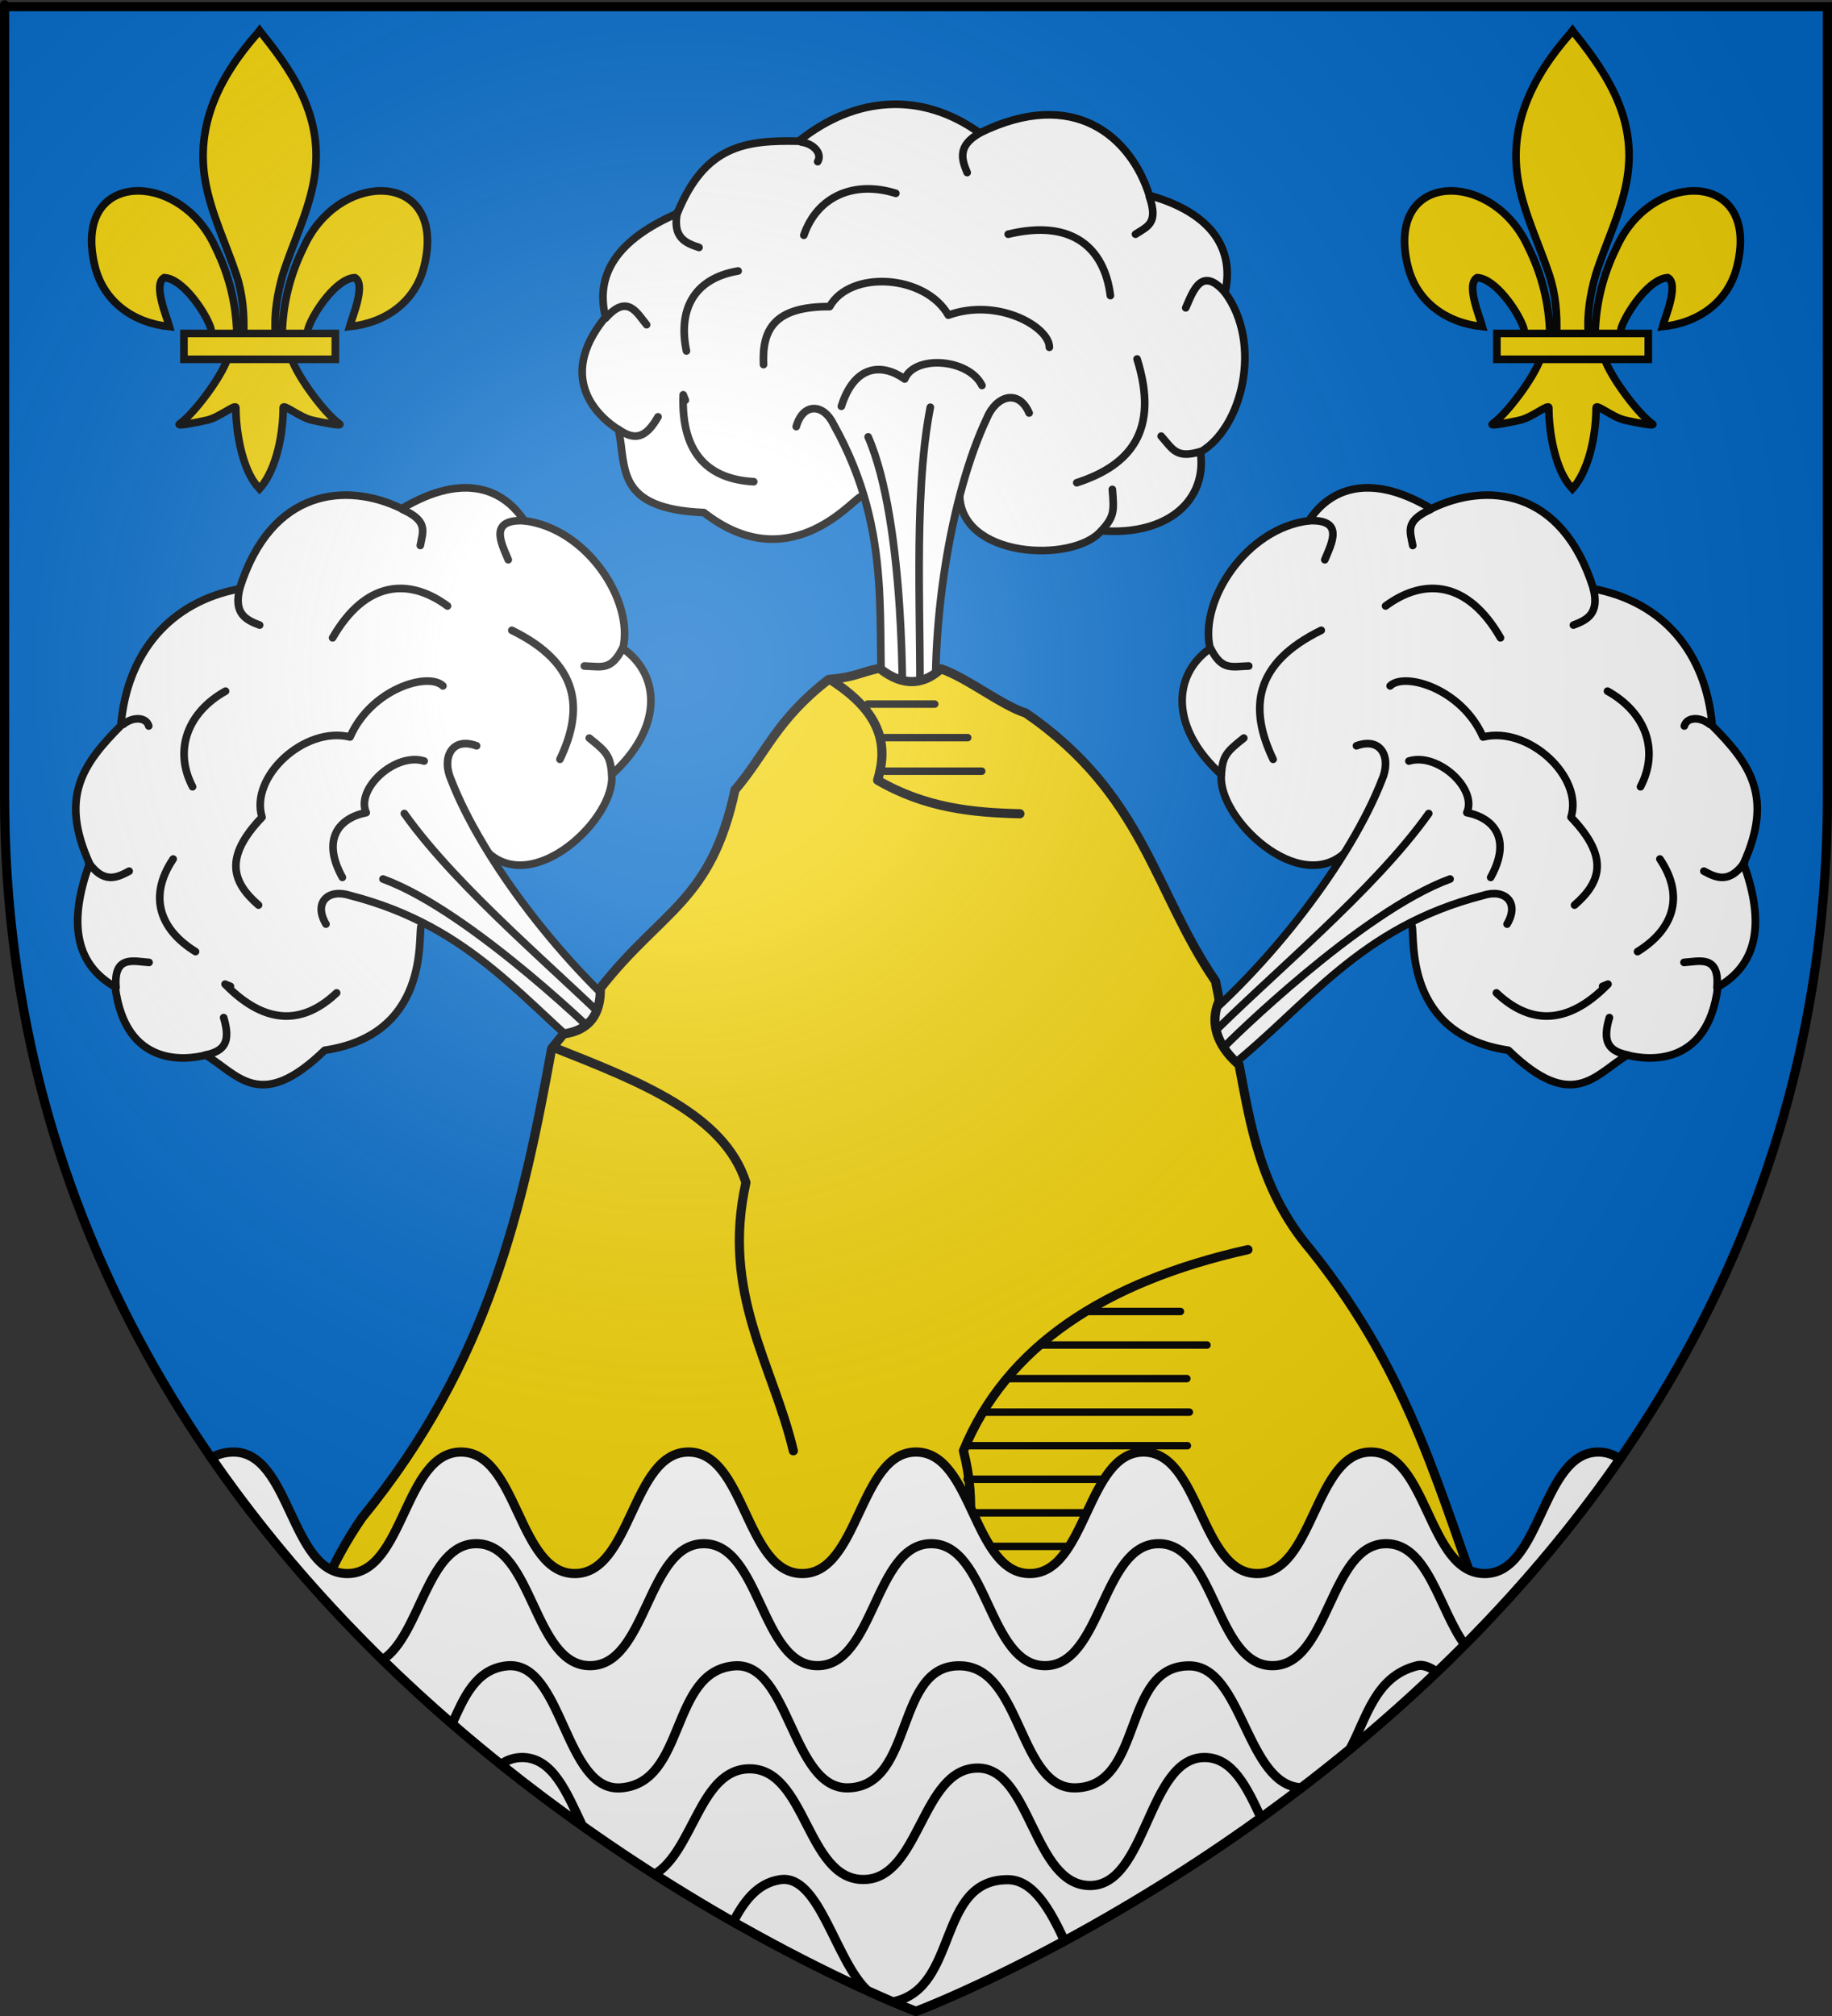
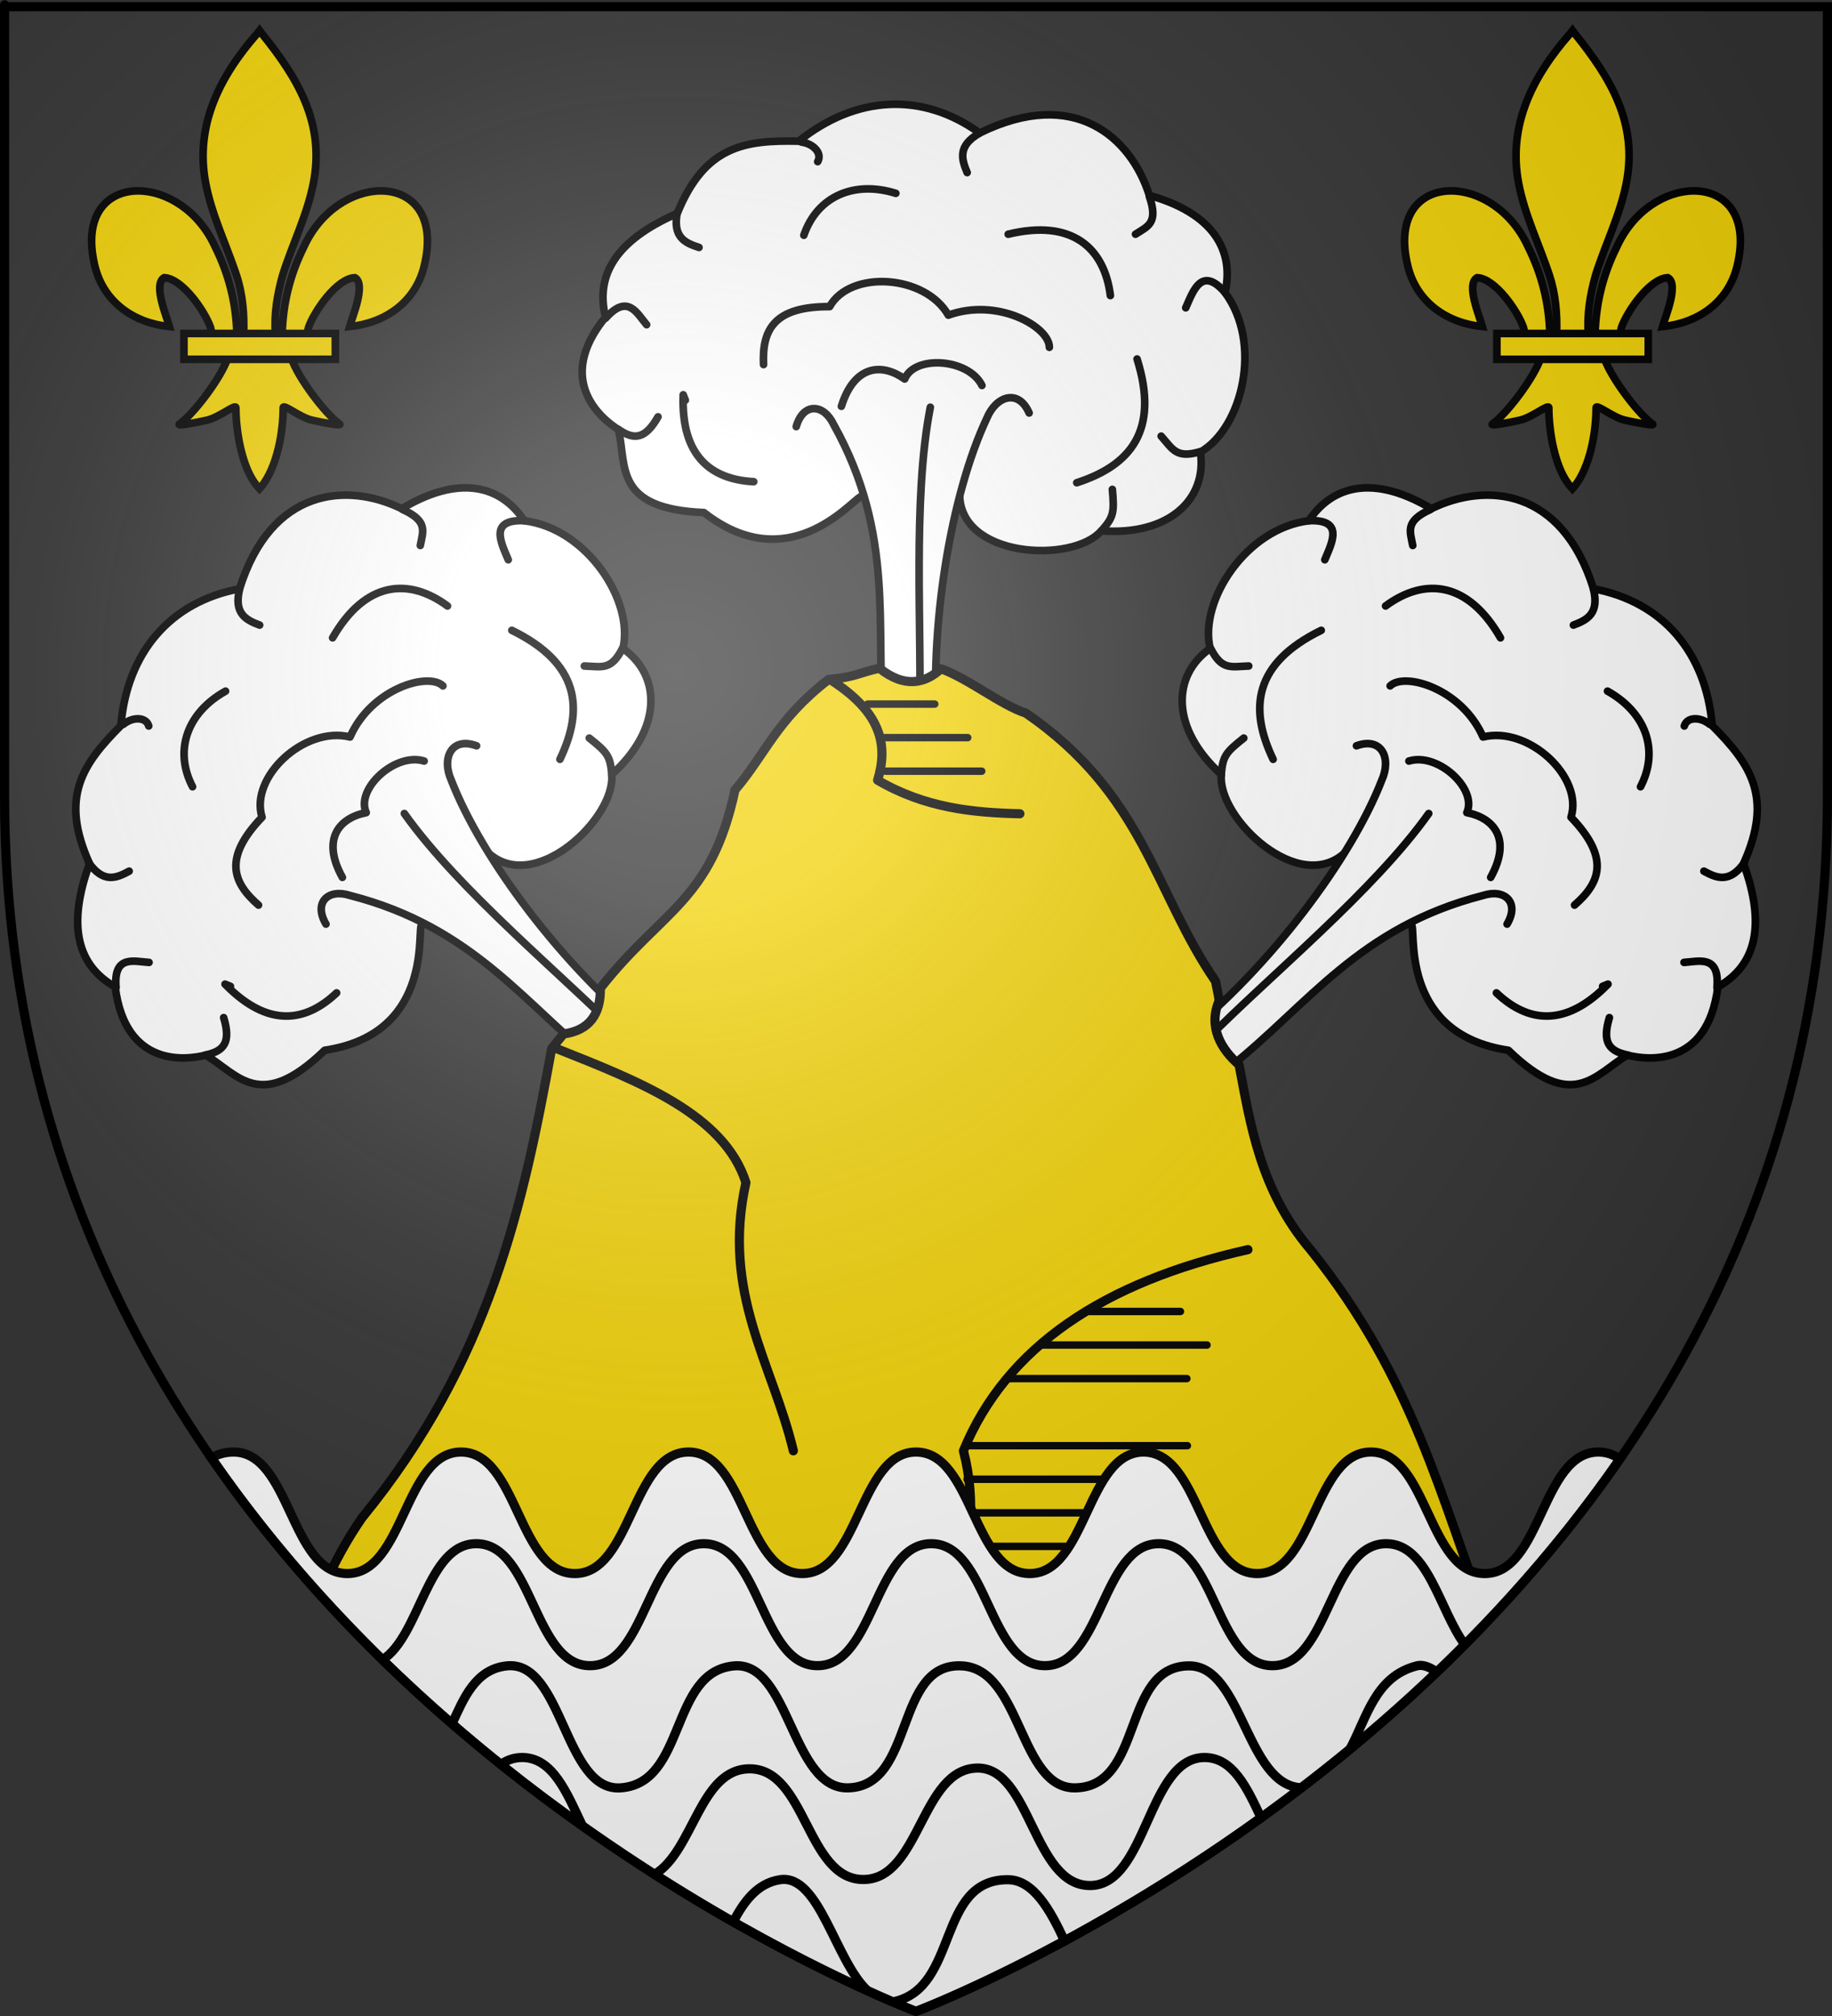
<svg xmlns="http://www.w3.org/2000/svg" xmlns:xlink="http://www.w3.org/1999/xlink" version="1.0" width="600" height="660" id="svg2">
  <rect width="100%" height="100%" fill="#333333" stroke="none" />
  <defs id="defs6">
    <linearGradient id="linearGradient2893">
      <stop style="stop-color:#ffffff;stop-opacity:0.314" offset="0" id="stop2895" />
      <stop style="stop-color:#ffffff;stop-opacity:0.251" offset="0.19" id="stop2897" />
      <stop style="stop-color:#6b6b6b;stop-opacity:0.125" offset="0.6" id="stop2901" />
      <stop style="stop-color:#000000;stop-opacity:0.125" offset="1" id="stop2899" />
    </linearGradient>
    <radialGradient cx="221.445" cy="226.331" r="300" fx="221.445" fy="226.331" id="radialGradient3163" xlink:href="#linearGradient2893" gradientUnits="userSpaceOnUse" gradientTransform="matrix(1.353,0,0,1.349,-77.629,-85.747)" />
  </defs>
  <g style="display:inline" id="layer3">
-     <path d="M 300,658.5 C 300,658.5 598.5,546.18 598.5,260.728 C 598.5,-24.723 598.5,2.176 598.5,2.176 L 1.5,2.176 L 1.5,260.728 C 1.5,546.18 300,658.5 300,658.5 z " style="fill:#0169c9;fill-opacity:1;fill-rule:evenodd;stroke:none;stroke-width:1px;stroke-linecap:butt;stroke-linejoin:miter;stroke-opacity:1" id="path2855" />
    <g style="stroke:#000000;stroke-width:2.5;stroke-miterlimit:4;stroke-dasharray:none;stroke-opacity:1" id="g3486">
      <path d="M 85.017,10 L 84.31,10.909 C 72.032,24.845 63.788,40.961 67.342,59.861 C 69.303,70.289 74.056,79.946 77.408,89.992 C 79.504,96.294 80.04,102.878 79.792,109.502 L 74.595,117.227 C 72.418,123.654 63.538,135.425 58.821,138.78 C 57.598,139.651 64.669,138.279 67.834,137.548 C 71.987,136.59 77.383,131.931 77.257,133.576 C 77.245,141.105 79.255,153.668 84.496,159.441 L 84.993,160 L 85.505,159.441 C 90.742,153.007 92.717,141.694 92.743,133.576 C 92.617,131.931 98.014,136.59 102.166,137.548 C 105.332,138.279 112.402,139.651 111.179,138.78 C 106.463,135.425 97.588,123.654 95.41,117.227 L 90.209,109.502 C 89.71,102.829 90.803,96.362 92.592,89.992 C 95.786,79.884 100.645,70.297 102.658,59.861 C 106.422,40.351 97.588,25.637 85.744,10.97 L 85.017,10 z M 45.289,62.489 C 35.039,62.468 26.95,70.506 31.119,87.282 C 34.011,98.917 43.832,105.758 55.502,106.931 C 54.659,103.865 50.026,93.026 53.766,90.905 C 59.747,91.143 67.17,102.023 68.956,107.213 C 69.213,107.958 69.14,108.821 69.428,109.553 L 77.584,109.502 C 77.361,99.326 74.972,89.87 70.52,80.906 C 65.057,68.804 54.334,62.509 45.289,62.489 z M 124.706,62.489 C 115.662,62.509 104.938,68.804 99.475,80.906 C 95.024,89.87 92.634,99.326 92.412,109.502 L 100.567,109.553 C 100.855,108.821 100.782,107.958 101.04,107.213 C 102.826,102.023 110.249,91.143 116.229,90.905 C 119.969,93.026 115.336,103.865 114.494,106.931 C 126.163,105.758 135.99,98.917 138.881,87.282 C 143.05,70.506 134.956,62.468 124.706,62.489 z " style="fill:#f2d207;fill-opacity:1;fill-rule:evenodd;stroke:#000000;stroke-width:2.5;stroke-linecap:butt;stroke-linejoin:miter;stroke-miterlimit:4;stroke-dasharray:none;stroke-opacity:1" id="path1902" />
      <rect width="49.586" height="8.46" x="60.245" y="109.177" style="fill:#f2d207;fill-opacity:1;stroke:#000000;stroke-width:2.5;stroke-miterlimit:4;stroke-dasharray:none;stroke-opacity:1" id="rect4623" />
    </g>
    <use transform="translate(430,0)" id="use3490" x="0" y="0" width="600" height="660" xlink:href="#g3486" />
  </g>
  <g id="layer4">
    <use transform="matrix(0.689,-0.725,0.725,0.689,-174.167,395.369)" id="use3227" x="0" y="0" width="600" height="660" xlink:href="#g3205" />
    <use transform="matrix(-1,0,0,1,600.346,1.9503958e-8)" id="use3229" x="0" y="0" width="600" height="660" xlink:href="#use3227" />
    <g id="g3205">
      <path d="M 230.547,167.806 C 201.162,166.591 205.227,152.788 202.579,140.668 C 197.182,137.28 181.318,124.601 198.317,103.802 C 194.842,89.867 202.066,78.473 221.792,69.892 C 230.804,47.715 243.929,45.824 261.59,46.221 C 280.338,31.195 302.098,30.019 320.846,43.542 C 351.897,28.274 370.416,44.955 376.419,63.964 C 400.278,70.659 403.809,84.72 401.193,95.768 C 413.537,112.32 406.977,139.98 393.158,147.993 C 395.4,163.385 382.924,175.456 360.685,173.771 C 351.569,184.509 313.802,182.899 314.282,161.286 L 281.741,162.683 C 278.218,164.621 257.938,189.201 230.547,167.806 z " style="fill:#ffffff;fill-rule:evenodd;stroke:#000000;stroke-width:2.5;stroke-linecap:round;stroke-linejoin:round;stroke-miterlimit:4;stroke-dasharray:none;stroke-opacity:1" id="path3351" />
      <path d="M 260.775,139.661 C 263.066,131.653 269.798,132.219 272.971,138.874 C 293.407,175.439 286.511,205.07 289.377,237.714 L 307.12,242.401 C 303.989,205.435 311.519,161.726 323.169,136.991 C 326.172,129.63 333.552,127.134 337.054,135.204" style="fill:#ffffff;fill-rule:evenodd;stroke:#000000;stroke-width:2.5;stroke-linecap:round;stroke-linejoin:round;stroke-miterlimit:4;stroke-dasharray:none;stroke-opacity:1" id="path3353" />
      <path d="M 246.86,157.702 C 232.853,156.958 223.004,149.329 223.76,129.246 L 224.459,131.02" style="fill:none;fill-rule:evenodd;stroke:#000000;stroke-width:2.5;stroke-linecap:round;stroke-linejoin:round;stroke-miterlimit:4;stroke-dasharray:none;stroke-opacity:1" id="path3355" />
-       <path d="M 224.818,114.896 C 222.107,102.035 226.691,91.26 241.747,88.711" style="fill:none;fill-rule:evenodd;stroke:#000000;stroke-width:2.5;stroke-linecap:round;stroke-linejoin:round;stroke-miterlimit:4;stroke-dasharray:none;stroke-opacity:1" id="path3357" />
      <path d="M 263.264,77.02 C 267.643,64.247 279.764,59.04 293.394,63.294" style="fill:none;fill-rule:evenodd;stroke:#000000;stroke-width:2.5;stroke-linecap:round;stroke-linejoin:round;stroke-miterlimit:4;stroke-dasharray:none;stroke-opacity:1" id="path3359" />
      <path d="M 330.189,76.682 C 350.976,71.641 361.683,81.025 363.667,96.769" style="fill:none;fill-rule:evenodd;stroke:#000000;stroke-width:2.5;stroke-linecap:round;stroke-linejoin:round;stroke-miterlimit:4;stroke-dasharray:none;stroke-opacity:1" id="path3361" />
      <path d="M 372.402,117.528 C 379.786,141.008 370.185,152.356 352.65,158.037" style="fill:none;fill-rule:evenodd;stroke:#000000;stroke-width:2.5;stroke-linecap:round;stroke-linejoin:round;stroke-miterlimit:4;stroke-dasharray:none;stroke-opacity:1" id="path3363" />
      <path d="M 250.067,119.362 C 249.552,108.023 253.427,100.292 271.716,100.387 C 278.417,88.325 303.005,89.843 310.593,103.181 C 326.815,97.31 343.74,107.061 343.675,113.703" style="fill:none;fill-rule:evenodd;stroke:#000000;stroke-width:2.5;stroke-linecap:round;stroke-linejoin:round;stroke-miterlimit:4;stroke-dasharray:none;stroke-opacity:1" id="path3365" />
      <path d="M 275.561,133.018 C 279.86,119.325 288.929,118.847 296.304,124.08 C 299.512,116.13 317.244,117.347 321.606,126.196" style="fill:#ffffff;fill-rule:evenodd;stroke:#000000;stroke-width:2.5;stroke-linecap:round;stroke-linejoin:round;stroke-miterlimit:4;stroke-dasharray:none;stroke-opacity:1" id="path3367" />
-       <path d="M 284.332,143.031 C 296.699,171.41 295.636,232.794 295.458,234.218" style="fill:none;fill-rule:evenodd;stroke:#000000;stroke-width:2.5;stroke-linecap:round;stroke-linejoin:round;stroke-miterlimit:4;stroke-dasharray:none;stroke-opacity:1" id="path3369" />
      <path d="M 221.837,69.409 C 220.193,77.687 224.388,79.544 228.938,81.009" style="fill:none;fill-rule:evenodd;stroke:#000000;stroke-width:2.5;stroke-linecap:round;stroke-linejoin:round;stroke-miterlimit:4;stroke-dasharray:none;stroke-opacity:1" id="path3371" />
      <path d="M 320.902,43.54 C 313.561,47.704 314.895,52.092 316.759,56.495" style="fill:none;fill-rule:evenodd;stroke:#000000;stroke-width:2.5;stroke-linecap:round;stroke-linejoin:round;stroke-miterlimit:4;stroke-dasharray:none;stroke-opacity:1" id="path3373" />
      <path d="M 401.168,95.713 C 393.523,86.958 390.783,95.247 388.342,100.772" style="fill:none;fill-rule:evenodd;stroke:#000000;stroke-width:2.5;stroke-linecap:round;stroke-linejoin:round;stroke-miterlimit:4;stroke-dasharray:none;stroke-opacity:1" id="path3375" />
      <path d="M 376.429,64.338 C 379.465,73.084 375.9,74.077 371.889,76.678" style="fill:none;fill-rule:evenodd;stroke:#000000;stroke-width:2.5;stroke-linecap:round;stroke-linejoin:round;stroke-miterlimit:4;stroke-dasharray:none;stroke-opacity:1" id="path3377" />
      <path d="M 301.139,237.011 C 302.051,207.136 298.739,163.761 304.69,133.325" style="fill:none;fill-rule:evenodd;stroke:#000000;stroke-width:2.5;stroke-linecap:round;stroke-linejoin:round;stroke-miterlimit:4;stroke-dasharray:none;stroke-opacity:1" id="path3379" />
      <path d="M 198.342,104.176 C 205.6,95.941 208.682,102.658 211.775,106.303" style="fill:none;fill-rule:evenodd;stroke:#000000;stroke-width:2.5;stroke-linecap:round;stroke-linejoin:round;stroke-miterlimit:4;stroke-dasharray:none;stroke-opacity:1" id="path3381" />
      <path d="M 215.51,136.462 C 211.334,143.796 207.658,144.135 202.549,140.583" style="fill:none;fill-rule:evenodd;stroke:#000000;stroke-width:2.5;stroke-linecap:round;stroke-linejoin:round;stroke-miterlimit:4;stroke-dasharray:none;stroke-opacity:1" id="path3383" />
      <path d="M 393.12,147.848 C 385.238,150.212 384.154,147.131 380.293,142.79" style="fill:none;fill-rule:evenodd;stroke:#000000;stroke-width:2.5;stroke-linecap:round;stroke-linejoin:round;stroke-miterlimit:4;stroke-dasharray:none;stroke-opacity:1" id="path3385" />
      <path d="M 364.306,160.214 C 364.977,167.73 364.738,169.197 360.925,173.58" style="fill:none;fill-rule:evenodd;stroke:#000000;stroke-width:2.5;stroke-linecap:round;stroke-linejoin:round;stroke-miterlimit:4;stroke-dasharray:none;stroke-opacity:1" id="path3387" />
      <path d="M 262.414,46.496 C 266.606,47.062 269.351,50.327 267.8,52.921" style="fill:none;fill-rule:evenodd;stroke:#000000;stroke-width:2.5;stroke-linecap:round;stroke-linejoin:round;stroke-miterlimit:4;stroke-dasharray:none;stroke-opacity:1" id="path3183" />
    </g>
    <path d="M 288.041,218.777 C 281.555,220.118 280.28,221.671 271.375,222.438 C 254.307,235.641 250.942,246.562 240.719,258.625 C 232.863,295.29 216.826,297.737 196.625,323.5 C 196.752,332.185 192.914,337.352 184.562,338.5 C 183.267,340.084 181.985,341.668 180.688,343.25 C 171.332,394.474 160.478,445.682 118.562,496.906 C 113.667,503.998 109.737,511.213 106.5,518.5 C 106.705,518.732 106.919,518.956 107.125,519.188 C 107.553,519.669 107.977,520.146 108.406,520.625 C 109.133,521.436 109.863,522.259 110.594,523.062 C 111.79,524.379 112.983,525.673 114.188,526.969 C 115.225,528.085 116.269,529.181 117.312,530.281 C 117.479,530.457 117.645,530.637 117.812,530.812 C 118.157,531.175 118.498,531.545 118.844,531.906 C 119.559,532.653 120.283,533.385 121,534.125 C 123.069,536.259 125.133,538.363 127.219,540.438 C 127.318,540.536 127.432,540.62 127.531,540.719 C 127.888,541.073 128.237,541.429 128.594,541.781 C 130.227,543.393 131.858,544.986 133.5,546.562 C 134.218,547.252 134.937,547.942 135.656,548.625 C 135.667,548.635 135.677,548.646 135.688,548.656 C 137.69,550.555 139.708,552.435 141.719,554.281 C 143.97,556.349 146.211,558.374 148.469,560.375 C 148.54,560.438 148.616,560.499 148.688,560.562 C 150.979,562.591 153.269,564.601 155.562,566.562 C 155.619,566.611 155.694,566.639 155.75,566.688 C 156.18,567.055 156.601,567.447 157.031,567.812 C 158.911,569.408 160.81,570.981 162.688,572.531 C 165.017,574.454 167.333,576.333 169.656,578.188 C 169.719,578.238 169.781,578.293 169.844,578.344 C 172.102,580.145 174.377,581.92 176.625,583.656 C 178.615,585.194 180.584,586.701 182.562,588.188 C 182.803,588.368 183.041,588.539 183.281,588.719 C 183.364,588.781 183.449,588.844 183.531,588.906 C 186.015,590.764 188.509,592.596 190.969,594.375 C 193.09,595.909 195.213,597.431 197.312,598.906 C 198.732,599.904 200.124,600.873 201.531,601.844 C 203.228,603.014 204.915,604.18 206.594,605.312 C 207.196,605.719 207.806,606.099 208.406,606.5 C 210.18,607.687 211.937,608.856 213.688,610 C 214.521,610.545 215.36,611.09 216.188,611.625 C 217.841,612.695 219.465,613.75 221.094,614.781 C 221.797,615.226 222.521,615.687 223.219,616.125 C 223.269,616.157 223.324,616.187 223.375,616.219 C 227.381,618.729 231.3,621.13 235.125,623.406 C 235.586,623.68 236.042,623.948 236.5,624.219 C 237.624,624.884 238.737,625.543 239.844,626.188 C 241.045,626.887 242.227,627.574 243.406,628.25 C 244.538,628.899 245.671,629.529 246.781,630.156 C 247.776,630.718 248.742,631.268 249.719,631.812 C 250.717,632.369 251.74,632.93 252.719,633.469 C 254.736,634.578 256.725,635.655 258.656,636.688 C 258.781,636.754 258.907,636.809 259.031,636.875 C 261.074,637.965 263.094,639.027 265.031,640.031 C 267.049,641.077 269.011,642.077 270.906,643.031 C 271.604,643.382 272.32,643.755 273,644.094 C 274.136,644.66 275.289,645.219 276.375,645.75 C 277.249,646.178 278.034,646.563 278.875,646.969 C 281.125,648.054 283.348,649.104 285.344,650.031 C 286.545,650.589 287.522,651.03 288.625,651.531 C 290.517,652.391 292.475,653.273 294.062,653.969 C 296.123,654.871 297.807,655.589 299.312,656.219 C 299.501,656.297 299.79,656.426 299.969,656.5 C 300.49,656.716 301.154,656.977 301.594,657.156 C 302.115,657.368 302.049,657.331 302.469,657.5 C 316.661,651.831 409.092,612.934 487.25,530.688 C 471.686,490.691 463.403,451.727 429.188,409.094 C 412.717,389.737 409.49,367.951 405.812,348.594 C 400.026,343.631 395.553,336.263 399.307,327.576 C 398.816,324.425 398.676,324.432 398.125,321.281 C 377.956,291.934 374.793,260.183 336,233.469 C 327.938,230.896 316.839,221.945 308.171,218.948 C 303.061,223.705 296.296,225.394 288.041,218.777 z " style="fill:#f2d207;fill-opacity:1;fill-rule:evenodd;stroke:#000000;stroke-width:3;stroke-linecap:round;stroke-linejoin:round;stroke-miterlimit:4;stroke-dasharray:none;stroke-opacity:1" id="path3231" />
    <path d="M 408.714,409.105 C 361.53,419.663 329.504,440.935 315.531,474.965 C 324.378,509.192 305.897,533.762 300,562.778" style="fill:none;fill-rule:evenodd;stroke:#000000;stroke-width:3;stroke-linecap:round;stroke-linejoin:round;stroke-miterlimit:4;stroke-dasharray:none;stroke-opacity:1" id="path2398" />
    <path d="M 182.175,343.246 C 209.539,354.118 237.171,364.838 244.298,387.152 C 236.217,423.451 253.076,446.529 259.828,474.965" style="fill:none;fill-rule:evenodd;stroke:#000000;stroke-width:3;stroke-linecap:round;stroke-linejoin:round;stroke-miterlimit:4;stroke-dasharray:none;stroke-opacity:1" id="path2400" />
    <path d="M 271.902,222.503 C 289.213,233.48 290.744,244.456 287.433,255.433 C 302.963,264.486 318.494,266.05 334.024,266.409" style="fill:none;fill-rule:evenodd;stroke:#000000;stroke-width:3;stroke-linecap:round;stroke-linejoin:round;stroke-miterlimit:4;stroke-dasharray:none;stroke-opacity:1" id="path2402" />
    <path d="M 330.542,451.325 L 388.709,451.325" style="fill:none;fill-rule:evenodd;stroke:#000000;stroke-width:2.442;stroke-linecap:round;stroke-linejoin:miter;stroke-miterlimit:4;stroke-dasharray:none;stroke-opacity:1" id="path3456" />
    <path d="M 316.453,506.257 L 361.015,506.257" style="fill:none;fill-rule:evenodd;stroke:#000000;stroke-width:2.442;stroke-linecap:round;stroke-linejoin:miter;stroke-miterlimit:4;stroke-dasharray:none;stroke-opacity:1" id="path3464" />
    <path d="M 317.587,495.27 L 371.867,495.27" style="fill:none;fill-rule:evenodd;stroke:#000000;stroke-width:2.442;stroke-linecap:round;stroke-linejoin:miter;stroke-miterlimit:4;stroke-dasharray:none;stroke-opacity:1" id="path3466" />
    <path d="M 316.734,484.284 L 379.436,484.284" style="fill:#6388f5;fill-opacity:1;fill-rule:evenodd;stroke:#000000;stroke-width:2.442;stroke-linecap:round;stroke-linejoin:miter;stroke-miterlimit:4;stroke-dasharray:none;stroke-opacity:1" id="path3468" />
    <path d="M 317.104,473.298 L 388.876,473.298" style="fill:#6388f5;fill-opacity:1;fill-rule:evenodd;stroke:#000000;stroke-width:2.442;stroke-linecap:round;stroke-linejoin:miter;stroke-miterlimit:4;stroke-dasharray:none;stroke-opacity:1" id="path3470" />
-     <path d="M 321.644,462.312 L 389.528,462.312" style="fill:#6388f5;fill-opacity:1;fill-rule:evenodd;stroke:#000000;stroke-width:2.442;stroke-linecap:round;stroke-linejoin:miter;stroke-miterlimit:4;stroke-dasharray:none;stroke-opacity:1" id="path3472" />
    <path d="M 341.029,440.339 L 395.309,440.339" style="fill:#6388f5;fill-opacity:1;fill-rule:evenodd;stroke:#000000;stroke-width:2.442;stroke-linecap:round;stroke-linejoin:miter;stroke-miterlimit:4;stroke-dasharray:none;stroke-opacity:1" id="path3474" />
    <path d="M 355.649,429.353 L 386.607,429.353" style="fill:#6388f5;fill-opacity:1;fill-rule:evenodd;stroke:#000000;stroke-width:2.442;stroke-linecap:round;stroke-linejoin:miter;stroke-miterlimit:4;stroke-dasharray:none;stroke-opacity:1" id="path3476" />
    <path d="M 289.802,241.488 C 316.942,241.488 316.942,241.488 316.942,241.488" style="fill:none;fill-rule:evenodd;stroke:#000000;stroke-width:2.442px;stroke-linecap:round;stroke-linejoin:miter;stroke-opacity:1" id="path3490" />
    <path d="M 290.021,252.475 L 321.533,252.475" style="fill:none;fill-rule:evenodd;stroke:#000000;stroke-width:2.442;stroke-linecap:round;stroke-linejoin:miter;stroke-miterlimit:4;stroke-dasharray:none;stroke-opacity:1" id="path3492" />
    <path d="M 284.162,230.502 L 306.141,230.502" style="fill:none;fill-rule:evenodd;stroke:#000000;stroke-width:2.442;stroke-linecap:round;stroke-linejoin:miter;stroke-miterlimit:4;stroke-dasharray:none;stroke-opacity:1" id="path3494" />
    <path d="M 76.5,475.375 C 73.683,475.375 71.313,476.088 69.219,477.281 C 157.287,604.789 300,658.5 300,658.5 C 300,658.5 442.442,604.896 530.531,477.656 C 528.502,476.228 526.198,475.375 523.5,475.375 C 504.874,475.375 504.876,515.156 486.25,515.156 C 467.624,515.156 467.626,475.375 449,475.375 C 430.374,475.375 430.376,515.156 411.75,515.156 C 393.124,515.156 393.126,475.375 374.5,475.375 C 355.874,475.375 355.876,515.156 337.25,515.156 C 318.624,515.156 318.626,475.375 300,475.375 C 281.374,475.375 281.376,515.156 262.75,515.156 C 244.124,515.156 244.126,475.375 225.5,475.375 C 206.874,475.375 206.876,515.156 188.25,515.156 C 169.624,515.156 169.626,475.375 151,475.375 C 132.374,475.375 132.376,515.156 113.75,515.156 C 95.124,515.156 95.126,475.375 76.5,475.375 z " style="fill:#ffffff;fill-opacity:1;fill-rule:evenodd;stroke:#000000;stroke-width:3;stroke-linecap:butt;stroke-linejoin:miter;stroke-miterlimit:4;stroke-dasharray:none;stroke-opacity:1" id="path3343" />
    <path d="M 156,505.375 C 139.851,505.375 137.706,535.39 125.281,543.375 C 132.811,550.738 140.434,557.706 148.062,564.312 C 151.788,556.251 155.624,546.444 166,545.375 C 184.355,543.485 184.772,586.592 203.25,585.312 C 224.873,583.815 219.202,547.111 240.5,545.375 C 258.658,543.895 259.233,585.74 277.75,585.312 C 299.867,584.802 292.71,544.24 315,545.375 C 334.672,546.377 333.732,585.73 352.25,585.312 C 374.861,584.802 367.18,545.335 389.5,545.375 C 407.002,545.406 408.115,584.452 426.156,585.281 C 431.437,581.243 436.761,577.055 442.094,572.656 C 447.635,562.474 450.285,548.872 464,545.375 C 466.418,544.759 468.67,546.121 470.594,547.375 C 473.652,544.453 476.69,541.454 479.719,538.406 C 471.34,526.982 467.707,505.375 454,505.375 C 435.374,505.375 435.376,545.312 416.75,545.312 C 398.124,545.312 398.126,505.375 379.5,505.375 C 360.874,505.375 360.876,545.312 342.25,545.312 C 323.624,545.312 323.626,505.375 305,505.375 C 286.374,505.375 286.376,545.312 267.75,545.312 C 249.124,545.312 249.126,505.375 230.5,505.375 C 211.874,505.375 211.876,545.312 193.25,545.312 C 174.624,545.312 174.626,505.375 156,505.375 z M 171,575.375 C 168.327,575.375 166.047,576.216 164.031,577.625 C 173.045,584.844 181.999,591.553 190.75,597.75 C 185.685,587.029 181.065,575.375 171,575.375 z M 245.5,579.079 C 229.176,579.079 227.162,606.042 214.375,613.625 C 223.408,619.388 232.03,624.58 240.125,629.188 C 243.374,623.118 247.661,616.547 255.5,615.375 C 268.368,613.45 273.508,641.917 284.125,651.719 C 287.175,653.102 289.937,654.333 292.156,655.281 C 292.35,655.29 292.552,655.312 292.75,655.312 C 314.148,650.712 306.631,615.415 330,615.375 C 338.505,615.36 343.99,625.401 348.656,635.406 C 367.118,625.424 389.406,612.083 413,595.094 C 408.383,585.195 403.734,575.375 394.5,575.375 C 375.874,575.375 375.629,617.288 357.003,617.288 C 338.377,617.288 337.638,578.832 320.247,578.832 C 301.621,578.832 301.376,615.312 282.75,615.312 C 264.124,615.312 264.126,579.079 245.5,579.079 z " style="fill:#ffffff;fill-opacity:1;fill-rule:evenodd;stroke:#000000;stroke-width:3;stroke-linecap:butt;stroke-linejoin:miter;stroke-miterlimit:4;stroke-dasharray:none;stroke-opacity:1" id="path3346" />
  </g>
  <g id="layer2">
    <path d="M 300,658.5 C 300,658.5 598.5,546.18 598.5,260.728 C 598.5,-24.723 598.5,2.176 598.5,2.176 L 1.5,2.176 L 1.5,260.728 C 1.5,546.18 300,658.5 300,658.5 z " style="opacity:1;fill:url(#radialGradient3163);fill-opacity:1;fill-rule:evenodd;stroke:none;stroke-width:1px;stroke-linecap:butt;stroke-linejoin:miter;stroke-opacity:1" id="path2875" />
  </g>
  <g id="layer1">
    <path d="M 300,658.5 C 300,658.5 1.5,546.18 1.5,260.728 C 1.5,-24.723 1.5,2.176 1.5,2.176 L 598.5,2.176 L 598.5,260.728 C 598.5,546.18 300,658.5 300,658.5 z " style="opacity:1;fill:none;fill-opacity:1;fill-rule:evenodd;stroke:#000000;stroke-width:3;stroke-linecap:butt;stroke-linejoin:miter;stroke-miterlimit:4;stroke-dasharray:none;stroke-opacity:1" id="path1411" />
  </g>
</svg>